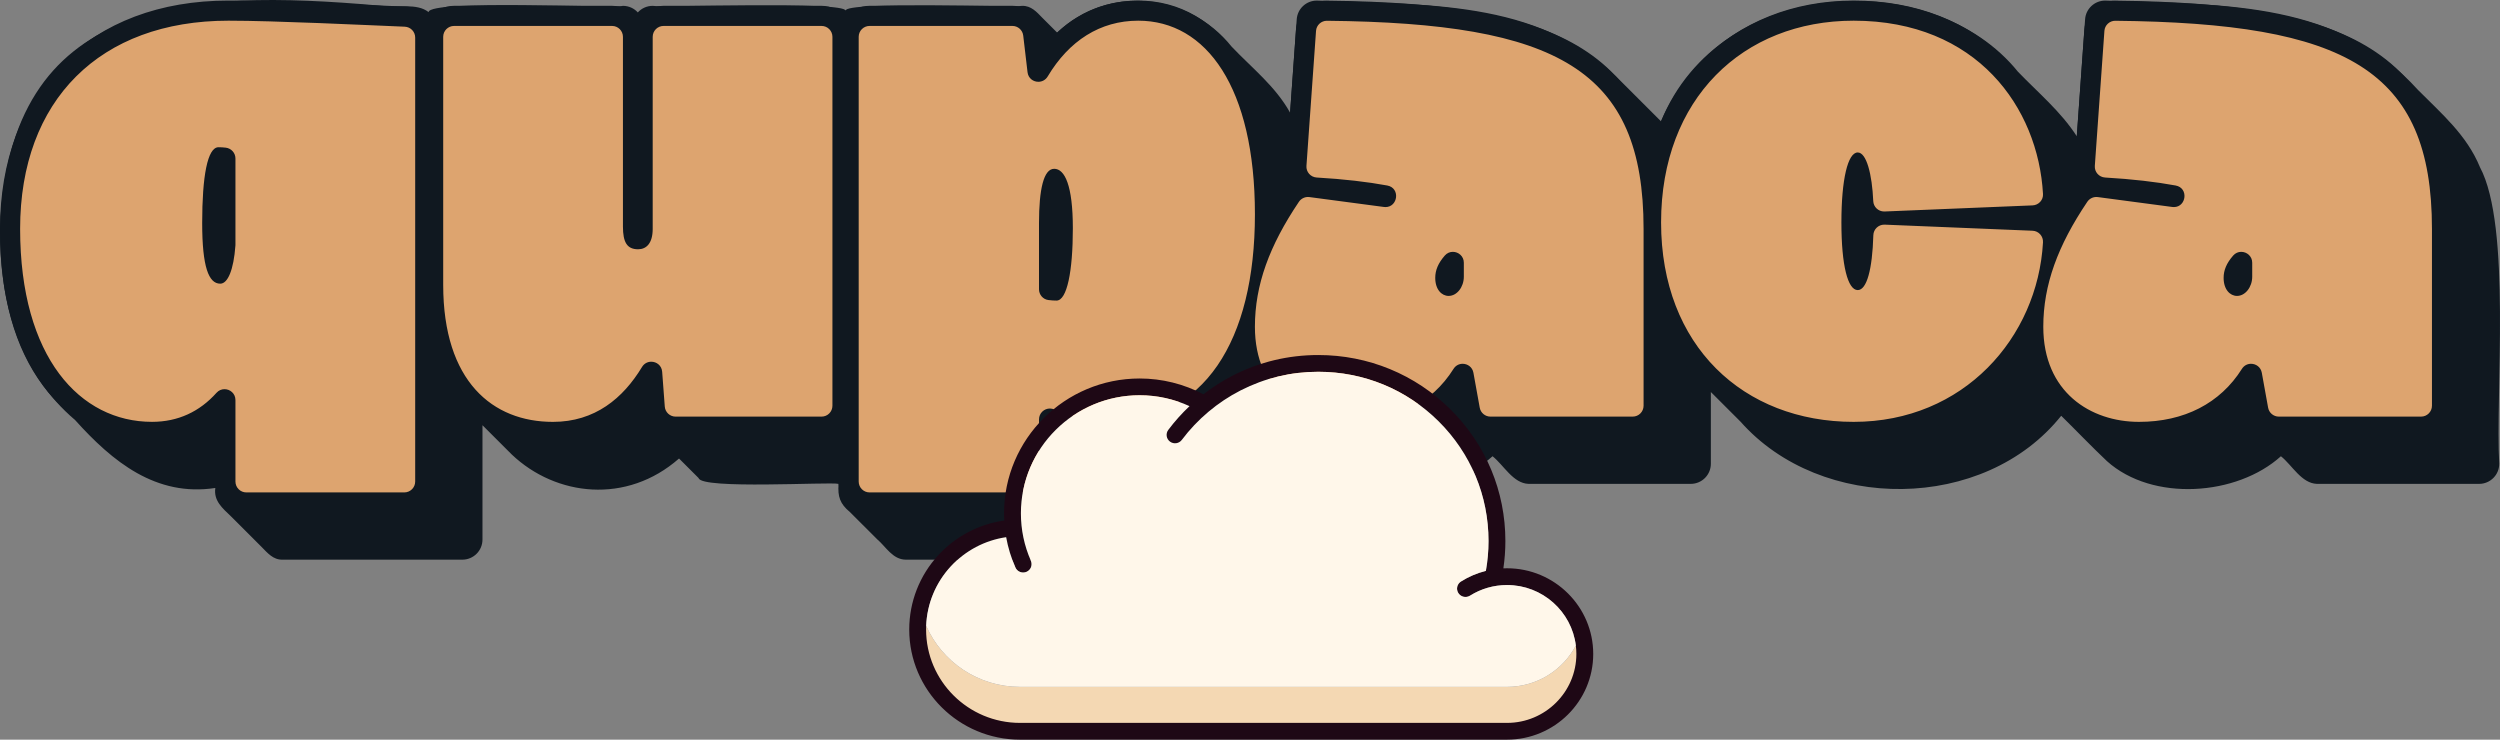
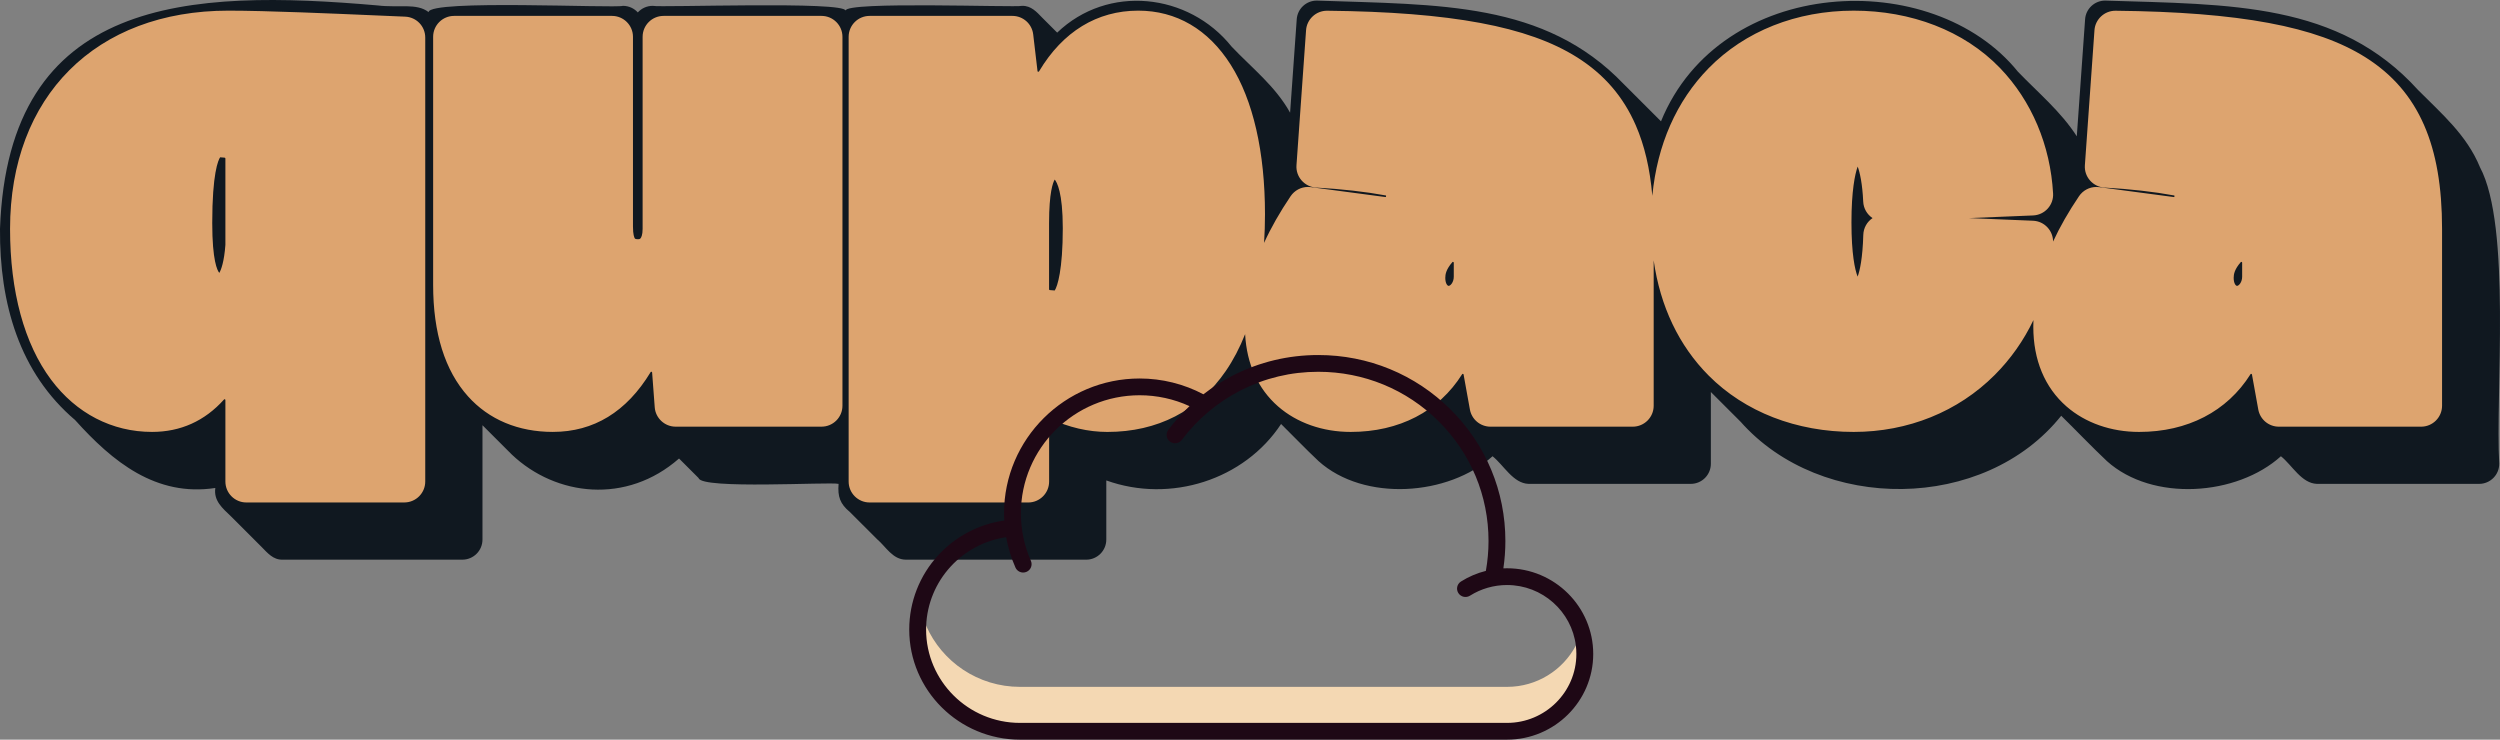
<svg xmlns="http://www.w3.org/2000/svg" width="1014" height="300" viewBox="0 0 1014 300" fill="none">
  <rect x="0" y="0" width="1014" height="300" fill="#808080" stroke="none" />
  <g clip-path="url(#clip0_374_38233)">
    <path d="M1005.85 67.764C1000.51 54.778 990.336 46.133 980.799 36.541C948.527 0.866 904.76 1.861 853.852 0.24C849.574 0.24 846.018 3.548 845.715 7.813L842.347 55.287C835.923 45.272 826.661 37.589 818.462 29.074C783.803 -13.809 697.832 -9.871 673.702 49.205C668.668 44.157 663.611 39.128 658.573 34.084C626.475 0.572 583.732 1.991 534.128 0.24C529.836 0.221 526.256 3.534 525.953 7.818L523.263 45.705C517.287 34.954 507.818 27.622 499.547 18.915C482.104 -2.899 449.322 -6.462 428.795 13.232C426.794 11.241 424.802 9.241 422.8 7.246C420.519 4.89 418.219 2.255 414.557 2.375C412.176 3.111 342.531 0.418 342.959 4.351C343.084 0.365 267.247 3.14 264.735 2.37C262.344 2.37 260.188 3.399 258.697 5.039C257.205 3.399 255.054 2.37 252.663 2.37C249.314 3.428 174.049 -0.317 173.837 4.919C169.069 1.14 161.529 3.236 153.2 2.207C76.751 -4.447 3.296 -1.649 -4.77768e-05 92.828C-0.207 123.152 7.882 151.188 30.477 170.391C45.658 187.276 63.235 201.585 87.337 197.921C86.572 203.124 90.282 206.172 93.617 209.369C97.784 213.533 101.95 217.701 106.122 221.865C108.514 224.284 110.809 227.12 114.634 227H187.536C192.04 227 195.692 223.351 195.692 218.851V172.473C199.667 176.444 203.641 180.415 207.615 184.387C225.501 201.321 254.125 204.672 275.417 185.973C278.064 188.618 280.71 191.262 283.357 193.907C284.434 198.585 336.54 195.368 340.13 196.258C339.706 201.412 340.741 204.398 344.701 207.667C348.363 211.326 352.024 214.99 355.691 218.649C359.357 221.75 362.023 226.966 367.422 227.005H440.56C445.064 227.005 448.716 223.356 448.716 218.855V194.863C474.728 204.225 504.719 194.613 519.607 171.973C524.707 176.973 529.591 182.146 534.812 187.031C553.313 203.662 587.543 201.167 605.38 185.05C609.937 188.69 613.709 196.032 619.969 196.258H685.769C690.273 196.258 693.925 192.608 693.925 188.108V159.005C697.943 163.015 701.956 167.03 705.969 171.04C738.674 208.013 804.864 207.677 836.024 168.631C842.241 174.742 848.237 181.045 854.574 187.031C873.075 203.662 907.305 201.167 925.142 185.05C929.699 188.69 933.471 196.032 939.731 196.258H1005.53C1010.04 196.258 1013.69 192.608 1013.69 188.108C1012.07 160.058 1018.72 91.746 1005.85 67.774V67.764Z" fill="#101820" />
    <path d="M352.698 203.801C348.016 203.801 344.21 199.993 344.21 195.32V14.929C344.21 10.251 348.021 6.448 352.698 6.448H410.636C414.942 6.448 418.566 9.669 419.066 13.943L420.813 28.819C420.827 28.935 420.846 29.103 421.154 29.103C421.279 29.103 421.356 29.074 421.462 28.896C431.071 12.813 444.972 4.318 461.664 4.318C477.114 4.318 490.082 11.895 499.162 26.228C508.265 40.599 513.077 61.581 513.077 86.914C513.077 90.886 512.952 94.756 512.707 98.516C515.502 92.371 519.077 86.097 523.461 79.592C525.049 77.236 527.69 75.827 530.52 75.827C530.89 75.827 531.265 75.851 531.636 75.899L561.815 79.904C561.873 79.914 561.93 79.919 561.978 79.919C562.055 79.919 562.089 79.909 562.089 79.909C562.176 79.822 562.243 79.443 562.171 79.303V79.308C562.152 79.308 562.075 79.279 561.95 79.255C553.827 77.755 544.372 76.688 533.84 76.077C531.549 75.942 529.456 74.923 527.94 73.202C526.43 71.485 525.689 69.288 525.852 67.009L529.74 12.236C530.053 7.818 533.777 4.351 538.218 4.351C538.233 4.351 538.295 4.351 538.31 4.351C588.529 4.88 619.791 10.707 639.673 23.252C650.61 30.151 658.391 39.166 663.467 50.816C666.999 58.927 669.222 68.36 670.179 79.418C672.171 58.725 679.966 40.983 693.025 27.66C707.773 12.611 728.666 4.322 751.858 4.322C775.05 4.322 796.554 12.371 811.215 27.593C824.019 40.887 831.66 58.965 832.733 78.495C832.858 80.75 832.084 82.919 830.558 84.602C829.014 86.299 826.901 87.289 824.601 87.385L798.613 88.458L824.597 89.53C826.882 89.626 828.985 90.607 830.52 92.299C831.944 93.871 832.719 95.867 832.733 97.973C835.49 92.001 838.979 85.909 843.237 79.596C844.825 77.24 847.467 75.832 850.296 75.832C850.666 75.832 851.042 75.856 851.412 75.904L881.591 79.909C881.649 79.919 881.707 79.923 881.755 79.923C881.832 79.923 881.866 79.914 881.866 79.914C881.952 79.827 882.02 79.447 881.947 79.308V79.313C881.928 79.313 881.851 79.284 881.726 79.26C873.604 77.76 864.149 76.692 853.616 76.082C851.326 75.947 849.233 74.928 847.717 73.207C846.206 71.49 845.465 69.293 845.629 67.014L849.516 12.241C849.829 7.823 853.553 4.356 857.995 4.356C858.009 4.356 858.072 4.356 858.086 4.356C908.306 4.885 939.568 10.712 959.449 23.256C970.386 30.156 978.167 39.171 983.243 50.821C988.127 62.033 990.499 75.774 990.499 92.833V164.578C990.499 169.256 986.693 173.059 982.012 173.059H924.31C920.2 173.059 916.683 170.126 915.956 166.083L913.397 151.914C913.382 151.837 913.349 151.635 913.041 151.635C912.925 151.635 912.882 151.664 912.805 151.784C903.316 166.876 887.264 175.189 867.608 175.189C856.258 175.189 845.797 171.516 838.151 164.842C829.36 157.169 824.712 146.009 824.712 132.566C824.712 131.653 824.727 130.744 824.76 129.83C820.839 138.047 815.56 145.572 809.079 152.067C794.206 166.977 773.886 175.189 751.863 175.189C728.617 175.189 707.735 167.078 693.054 152.351C680.967 140.22 673.379 124.258 670.733 105.608V164.578C670.733 169.256 666.927 173.059 662.245 173.059H604.543C600.434 173.059 596.916 170.126 596.19 166.083L593.63 151.914C593.615 151.837 593.582 151.635 593.274 151.635C593.158 151.635 593.11 151.664 593.038 151.784C583.549 166.876 567.497 175.189 547.842 175.189C536.491 175.189 526.03 171.516 518.384 164.842C510.248 157.741 505.662 147.649 505.022 135.528C502.833 141.052 500.215 146.053 497.179 150.481C486.088 166.645 469.478 175.194 449.139 175.194C441.407 175.194 433.4 173.333 425.98 169.814C425.913 169.78 425.875 169.78 425.85 169.78C425.85 169.78 425.523 169.809 425.523 170.117V195.33C425.523 200.008 421.717 203.811 417.035 203.811H352.722L352.698 203.801ZM427.79 72.822C427.073 74.024 425.499 78.077 425.499 90.458V117.325C425.499 117.483 425.61 117.633 425.74 117.652C426.442 117.743 427.135 117.801 427.794 117.825C428.906 116.152 431.066 109.411 431.066 92.588C431.066 78.005 428.67 73.856 427.785 72.822H427.79ZM909.037 106.218C908.989 106.218 908.946 106.218 908.85 106.329C906.304 109.247 905.977 111.262 905.977 112.69C905.977 114.815 906.771 115.945 907.344 115.945C908.056 115.945 909.417 114.493 909.417 112.214V106.564C909.417 106.223 909.071 106.214 909.032 106.214L909.037 106.218ZM589.27 106.218C589.222 106.218 589.179 106.218 589.083 106.329C586.537 109.247 586.21 111.262 586.21 112.695C586.21 114.82 587.004 115.95 587.577 115.95C588.289 115.95 589.651 114.498 589.651 112.219V106.569C589.651 106.228 589.304 106.218 589.266 106.218H589.27ZM753.48 67.552C752.363 70.61 750.949 77.428 750.949 90.222C750.949 103.016 752.349 109.411 753.451 112.204C754.35 109.81 755.481 104.718 755.751 95.295C755.833 92.419 757.3 89.934 759.509 88.458C757.319 87.01 755.842 84.573 755.717 81.76C755.399 74.587 754.37 69.976 753.48 67.557V67.552ZM99.91 203.801C95.228 203.801 91.422 199.993 91.422 195.32V162.27C91.422 161.943 91.115 161.929 91.052 161.929C91.004 161.929 90.956 161.929 90.855 162.044C83.05 170.766 73.229 175.184 61.652 175.184C45.456 175.184 30.915 167.665 20.719 154.005C9.835 139.427 4.08 118.272 4.08 92.823C4.08 39.055 38.85 4.318 92.659 4.318C107.936 4.318 135.069 5.496 153.027 6.274C157.338 6.462 161.192 6.63 164.334 6.755C168.901 6.943 172.48 10.664 172.48 15.232V195.315C172.48 199.993 168.67 203.797 163.993 203.797H99.915L99.91 203.801ZM89.286 63.797C88.516 64.961 86.086 70.231 86.086 90.458C86.086 105.776 88.146 109.728 88.949 110.685C89.695 109.449 90.917 106.137 91.422 99.324V99.271V64.278C91.422 64.11 91.278 63.961 91.09 63.942C90.479 63.87 89.878 63.821 89.286 63.802V63.797ZM224.254 175.184C210.209 175.184 198.305 170.198 189.831 160.765C180.444 150.317 175.68 135.1 175.68 115.531V14.929C175.68 10.251 179.486 6.448 184.168 6.448H248.246C252.927 6.448 256.733 10.251 256.733 14.929V91.881C256.733 95.179 257.248 96.333 257.47 96.674C257.547 96.79 257.701 97.03 258.807 97.03C259.51 97.03 259.707 96.785 259.823 96.636C260.068 96.328 260.645 95.338 260.645 92.823V14.929C260.645 10.251 264.456 6.448 269.133 6.448H333.211C337.892 6.448 341.699 10.251 341.699 14.929V164.573C341.699 169.251 337.892 173.054 333.211 173.054H274.022C269.605 173.054 265.885 169.607 265.558 165.203L264.5 151.091C264.495 151 264.475 150.779 264.134 150.779C264.028 150.779 263.975 150.793 263.884 150.947C254.154 167.025 240.816 175.179 224.25 175.179L224.254 175.184Z" fill="#DDA46F" />
-     <path d="M751.839 8.39C801.809 8.39 826.714 43.676 828.643 78.712C828.778 81.145 826.853 83.203 824.414 83.303L764.378 85.779C764.316 85.779 764.253 85.779 764.195 85.779C761.852 85.779 759.899 83.933 759.793 81.577C759.316 70.702 757.055 61.84 753.499 61.84C749.476 61.84 746.873 72.721 746.873 90.222C746.873 107.723 749.476 117.657 753.499 117.657C757.146 117.657 759.432 109.3 759.826 95.41C759.894 93.016 761.857 91.116 764.234 91.116C764.297 91.116 764.354 91.116 764.417 91.116L824.414 93.588C826.892 93.689 828.778 95.814 828.639 98.29C826.459 136.917 796.496 171.107 751.844 171.107C707.191 171.107 673.735 140.36 673.735 90.222C673.735 40.084 706.874 8.39 751.844 8.39M461.659 8.39C489.351 8.39 508.997 35.589 508.997 86.909C508.997 138.23 488.403 171.107 449.115 171.107C441.941 171.107 434.497 169.343 427.708 166.121C427.087 165.828 426.452 165.693 425.827 165.693C423.512 165.693 421.424 167.564 421.424 170.107V195.315C421.424 197.748 419.451 199.724 417.011 199.724H352.698C350.263 199.724 348.286 197.753 348.286 195.315V14.929C348.286 12.496 350.259 10.52 352.698 10.52H410.636C412.873 10.52 414.755 12.193 415.019 14.414L416.766 29.29C417.055 31.767 419.09 33.175 421.154 33.175C422.603 33.175 424.07 32.483 424.965 30.983C433.588 16.549 446.194 8.39 461.664 8.39M428.521 121.916C432.784 121.916 435.147 110.089 435.147 92.588C435.147 75.087 431.832 68.466 427.573 68.466C423.315 68.466 421.419 76.745 421.419 90.463V117.33C421.419 119.527 423.036 121.416 425.22 121.695C426.447 121.854 427.544 121.916 428.521 121.916ZM92.659 8.39C111.42 8.39 147.666 10.155 164.166 10.828C166.533 10.924 168.4 12.866 168.4 15.232V195.315C168.4 197.748 166.427 199.724 163.988 199.724H99.91C97.476 199.724 95.498 197.753 95.498 195.315V162.265C95.498 159.592 93.313 157.847 91.052 157.847C89.897 157.847 88.723 158.303 87.814 159.318C81.005 166.929 72.257 171.102 61.652 171.102C32.542 171.102 8.161 145.086 8.161 92.819C8.161 40.551 40.587 8.39 92.659 8.39ZM89.344 115.055C92.404 115.055 94.762 109.449 95.484 99.622C95.493 99.506 95.498 99.386 95.498 99.271V64.278C95.498 62.033 93.804 60.158 91.572 59.893C90.503 59.768 89.517 59.715 88.632 59.715C84.133 59.715 82.006 71.538 82.006 90.463C82.006 108.199 84.609 115.06 89.344 115.06M857.971 8.424C857.971 8.424 858.004 8.424 858.019 8.424C951.457 9.405 986.4 28.031 986.4 92.823V164.568C986.4 167.001 984.427 168.977 981.988 168.977H924.286C922.149 168.977 920.321 167.448 919.946 165.352L917.386 151.183C916.967 148.865 914.999 147.553 913.012 147.553C911.612 147.553 910.207 148.202 909.321 149.606C900.511 163.621 885.84 171.107 867.575 171.107C847.929 171.107 828.759 159.044 828.759 132.557C828.759 115.546 834.639 99.622 846.601 81.861C847.433 80.625 848.814 79.895 850.277 79.895C850.469 79.895 850.662 79.909 850.854 79.933L881.029 83.938C881.269 83.972 881.505 83.986 881.731 83.986C886.798 83.986 887.823 76.231 882.438 75.24C874.441 73.764 864.9 72.644 853.818 72C851.359 71.856 849.488 69.74 849.661 67.288L853.549 12.515C853.712 10.203 855.647 8.419 857.961 8.419M907.344 120.022C910.659 120.022 913.498 116.474 913.498 112.219V106.569C913.498 103.891 911.299 102.146 909.037 102.146C907.868 102.146 906.685 102.612 905.775 103.651C903.076 106.747 901.897 109.594 901.897 112.69C901.897 117.421 904.5 120.022 907.339 120.022M538.204 8.424C538.204 8.424 538.238 8.424 538.252 8.424C631.691 9.405 666.633 28.031 666.633 92.823V164.568C666.633 167.001 664.66 168.977 662.221 168.977H604.519C602.383 168.977 600.554 167.448 600.179 165.352L597.619 151.183C597.2 148.865 595.232 147.553 593.245 147.553C591.845 147.553 590.44 148.202 589.555 149.606C580.744 163.621 566.073 171.107 547.808 171.107C528.162 171.107 508.992 159.044 508.992 132.557C508.992 115.546 514.872 99.622 526.834 81.861C527.666 80.625 529.047 79.895 530.51 79.895C530.703 79.895 530.895 79.909 531.087 79.933L561.262 83.938C561.502 83.972 561.738 83.986 561.964 83.986C567.036 83.986 568.056 76.231 562.672 75.24C554.674 73.764 545.133 72.644 534.051 72C531.593 71.856 529.721 69.74 529.894 67.288L533.782 12.515C533.946 10.203 535.88 8.419 538.194 8.419M587.577 120.022C590.892 120.022 593.731 116.474 593.731 112.219V106.569C593.731 103.891 591.532 102.146 589.271 102.146C588.101 102.146 586.918 102.612 586.013 103.651C583.314 106.747 582.135 109.594 582.135 112.695C582.135 117.426 584.738 120.027 587.577 120.027M333.22 10.52C335.655 10.52 337.633 12.491 337.633 14.929V164.573C337.633 167.006 335.66 168.982 333.22 168.982H274.032C271.722 168.982 269.807 167.203 269.634 164.905L268.575 150.793C268.383 148.221 266.275 146.711 264.144 146.711C262.724 146.711 261.29 147.38 260.405 148.846C252.73 161.53 241.307 171.112 224.259 171.112C199.878 171.112 179.761 154.794 179.761 115.531V14.929C179.761 12.496 181.733 10.52 184.173 10.52H248.25C250.685 10.52 252.663 12.491 252.663 14.929V91.881C252.663 98.266 254.318 101.103 258.817 101.103C262.132 101.103 264.735 98.737 264.735 92.823V14.929C264.735 12.496 266.713 10.52 269.148 10.52H333.225M751.839 0.24C739.67 0.24 728.165 2.366 717.642 6.553C707.124 10.741 697.852 16.881 690.09 24.8C682.242 32.81 676.151 42.426 671.984 53.388C671.411 54.893 670.877 56.417 670.382 57.965C669.463 54.888 668.399 51.965 667.187 49.181C661.773 36.757 653.483 27.146 641.829 19.795C630.897 12.895 616.933 8.02 599.144 4.88C583.025 2.034 563.133 0.529 538.334 0.269H538.199C531.626 0.269 526.117 5.395 525.65 11.938L521.762 66.711C521.579 69.269 522.167 71.755 523.437 73.918C522.128 74.808 520.978 75.952 520.064 77.308C519.024 78.846 518.033 80.375 517.081 81.895C516.801 70.687 515.575 60.364 513.428 51.138C510.984 40.647 507.342 31.531 502.592 24.04C497.742 16.381 491.771 10.448 484.842 6.399C477.841 2.308 470.036 0.231 461.645 0.231C452.474 0.231 443.981 2.625 436.407 7.351C431.726 10.27 427.477 14.035 423.705 18.597L423.103 13.453C422.362 7.125 416.997 2.356 410.622 2.356H352.684C348.762 2.356 345.254 4.159 342.945 6.986C340.64 4.164 337.127 2.356 333.206 2.356H269.128C264.779 2.356 260.939 4.577 258.682 7.938C256.426 4.572 252.586 2.356 248.236 2.356H184.158C179.967 2.356 176.248 4.419 173.962 7.577C171.773 4.717 168.371 2.832 164.483 2.673C161.346 2.543 157.492 2.38 153.181 2.192C135.195 1.409 108.008 0.231 92.645 0.231C64.982 0.231 41.621 9.039 25.079 25.699C8.68 42.243 0 65.451 0 92.823C0 120.195 6.034 141.153 17.447 156.438C28.432 171.15 44.133 179.257 61.648 179.257C71.228 179.257 79.971 176.357 87.337 170.804V195.315C87.337 202.239 92.977 207.874 99.906 207.874H163.983C170.912 207.874 176.551 202.239 176.551 195.315V146.312C179.039 152.923 182.455 158.659 186.79 163.486C196.063 173.804 209.016 179.257 224.25 179.257C233.902 179.257 242.688 176.646 250.377 171.501C254.284 168.886 257.903 165.607 261.208 161.698L261.492 165.506C261.978 172.021 267.488 177.127 274.027 177.127H333.216C335.766 177.127 338.143 176.362 340.125 175.054V195.315C340.125 202.239 345.764 207.874 352.693 207.874H417.007C423.936 207.874 429.575 202.239 429.575 195.315V175.728C435.965 178.045 442.624 179.257 449.11 179.257C470.854 179.257 488.629 170.097 500.514 152.774C501.438 151.428 502.323 150.034 503.175 148.591C505.268 155.284 509.064 162.135 515.671 167.9C524.057 175.223 535.476 179.252 547.813 179.252C565.607 179.252 580.677 172.867 591.118 161.082L592.148 166.794C593.231 172.78 598.432 177.122 604.514 177.122H662.216C669.145 177.122 674.784 171.487 674.784 164.563V133.408C678.725 141.61 683.874 148.923 690.138 155.212C697.89 162.991 707.167 169.016 717.705 173.107C728.189 177.184 739.675 179.247 751.839 179.247C764.003 179.247 775.065 177.035 785.516 172.67C795.438 168.525 804.33 162.558 811.942 154.928C815.522 151.337 818.755 147.447 821.614 143.312C823.221 151.563 827.075 160.597 835.438 167.895C843.824 175.218 855.243 179.247 867.58 179.247C885.373 179.247 900.444 172.862 910.885 161.078L911.915 166.789C912.997 172.775 918.199 177.117 924.281 177.117H981.983C988.912 177.117 994.551 171.482 994.551 164.559V92.814C994.551 75.188 992.068 60.913 986.953 49.176C981.54 36.752 973.25 27.141 961.596 19.79C950.664 12.89 936.7 8.015 918.911 4.875C902.792 2.029 882.9 0.524 858.101 0.264H857.966C851.393 0.264 845.884 5.39 845.417 11.934L841.529 66.706C841.346 69.264 841.933 71.75 843.204 73.913C841.895 74.803 840.745 75.947 839.836 77.303C838.512 79.269 837.256 81.217 836.073 83.15C836.626 81.606 836.871 79.947 836.78 78.26C835.654 57.754 827.609 38.752 814.127 24.756C798.686 8.722 777.144 0.24 751.839 0.24ZM832.397 88.453C832.806 88.107 833.19 87.732 833.551 87.337C833.604 87.28 833.657 87.222 833.705 87.164C833.393 87.712 833.085 88.26 832.786 88.809C832.656 88.688 832.526 88.573 832.392 88.458L832.397 88.453Z" fill="#101820" />
  </g>
  <g clip-path="url(#clip1_374_38233)">
    <path d="M642.795 265.246C642.795 282.561 628.669 296.601 611.25 296.601H413.719C390.792 296.601 372.207 278.126 372.207 255.335C372.207 252.241 372.548 249.229 373.197 246.329C373.777 248.928 374.608 251.434 375.654 253.824C382.06 268.403 396.691 278.592 413.719 278.592H611.25C623.366 278.592 633.887 271.801 639.166 261.837C640.108 260.067 640.88 258.193 641.469 256.24C642.331 259.09 642.795 262.115 642.795 265.246Z" fill="#F4D8B3" />
    <path d="M611.25 230.491C610.755 230.491 610.26 230.504 609.767 230.526C610.308 226.863 610.584 223.145 610.584 219.426C610.584 199.279 602.691 180.338 588.36 166.093C574.03 151.847 554.976 144 534.709 144C522.529 144 510.892 146.784 500.126 152.273C495.891 154.432 491.863 157.007 488.101 159.926C480.189 155.734 471.276 153.517 462.254 153.517C431.92 153.517 407.239 178.049 407.239 208.205C407.239 209.182 407.266 210.153 407.316 211.119C397.061 212.575 387.632 217.516 380.574 225.174C372.971 233.426 368.786 244.139 368.786 255.336C368.786 279.964 388.942 300 413.719 300H611.25C630.53 300 646.213 284.41 646.213 265.247C646.213 246.084 630.53 230.491 611.25 230.491ZM385.616 229.766C391.558 223.317 399.479 219.143 408.096 217.876C408.855 222.102 410.111 226.22 411.866 230.189C412.43 231.462 413.684 232.222 414.999 232.222C415.457 232.222 415.926 232.129 416.373 231.933C418.101 231.179 418.886 229.173 418.127 227.456C415.441 221.377 414.078 214.901 414.078 208.205C414.078 181.799 435.69 160.315 462.254 160.315C469.253 160.315 476.172 161.837 482.473 164.732C479.334 167.694 476.443 170.92 473.858 174.365C472.73 175.868 473.041 177.999 474.553 179.121C476.068 180.243 478.208 179.933 479.337 178.43C485.636 170.038 493.902 163.086 503.247 158.323C513.038 153.329 523.623 150.796 534.709 150.796C553.15 150.796 570.486 157.936 583.526 170.898C596.565 183.861 603.745 201.094 603.745 219.426C603.745 223.499 603.381 227.569 602.67 231.55C599.108 232.442 595.7 233.892 592.569 235.863C590.972 236.869 590.498 238.968 591.51 240.553C592.519 242.138 594.632 242.609 596.227 241.606C600.716 238.78 605.91 237.287 611.25 237.287C625.597 237.287 637.473 248.021 639.166 261.838C639.304 262.955 639.376 264.093 639.376 265.247C639.376 280.662 626.757 293.204 611.25 293.204H413.719C392.711 293.204 375.622 276.216 375.622 255.336C375.622 254.83 375.633 254.328 375.654 253.825C376.008 244.88 379.515 236.387 385.616 229.766Z" fill="#1E0815" />
-     <path d="M639.165 261.838C633.886 271.801 623.365 278.592 611.249 278.592H413.718C396.691 278.592 382.059 268.403 375.654 253.824C376.008 244.879 379.514 236.387 385.616 229.765C391.558 223.316 399.478 219.143 408.096 217.875C408.854 222.101 410.111 226.219 411.865 230.189C412.43 231.462 413.684 232.221 414.999 232.221C415.457 232.221 415.925 232.129 416.372 231.933C418.1 231.179 418.886 229.173 418.127 227.455C415.441 221.376 414.078 214.9 414.078 208.205C414.078 181.799 435.689 160.315 462.253 160.315C469.252 160.315 476.171 161.836 482.473 164.732C479.334 167.693 476.443 170.919 473.858 174.365C472.729 175.868 473.04 177.998 474.553 179.12C476.067 180.242 478.208 179.933 479.337 178.43C485.635 170.038 493.902 163.086 503.246 158.322C513.038 153.328 523.623 150.795 534.708 150.795C553.149 150.795 570.486 157.936 583.525 170.898C596.565 183.86 603.745 201.094 603.745 219.426C603.745 223.499 603.38 227.569 602.669 231.549C599.107 232.441 595.699 233.891 592.569 235.863C590.971 236.868 590.497 238.967 591.509 240.552C592.518 242.137 594.632 242.609 596.227 241.606C600.715 238.779 605.909 237.287 611.249 237.287C625.596 237.287 637.472 248.021 639.165 261.838Z" fill="#FFF7EA" />
  </g>
  <defs>
    <clipPath id="clip0_374_38233">
      <rect width="1014" height="227" fill="white" />
    </clipPath>
    <clipPath id="clip1_374_38233">
      <rect width="277.427" height="156" fill="white" transform="translate(368.787 144)" />
    </clipPath>
  </defs>
</svg>